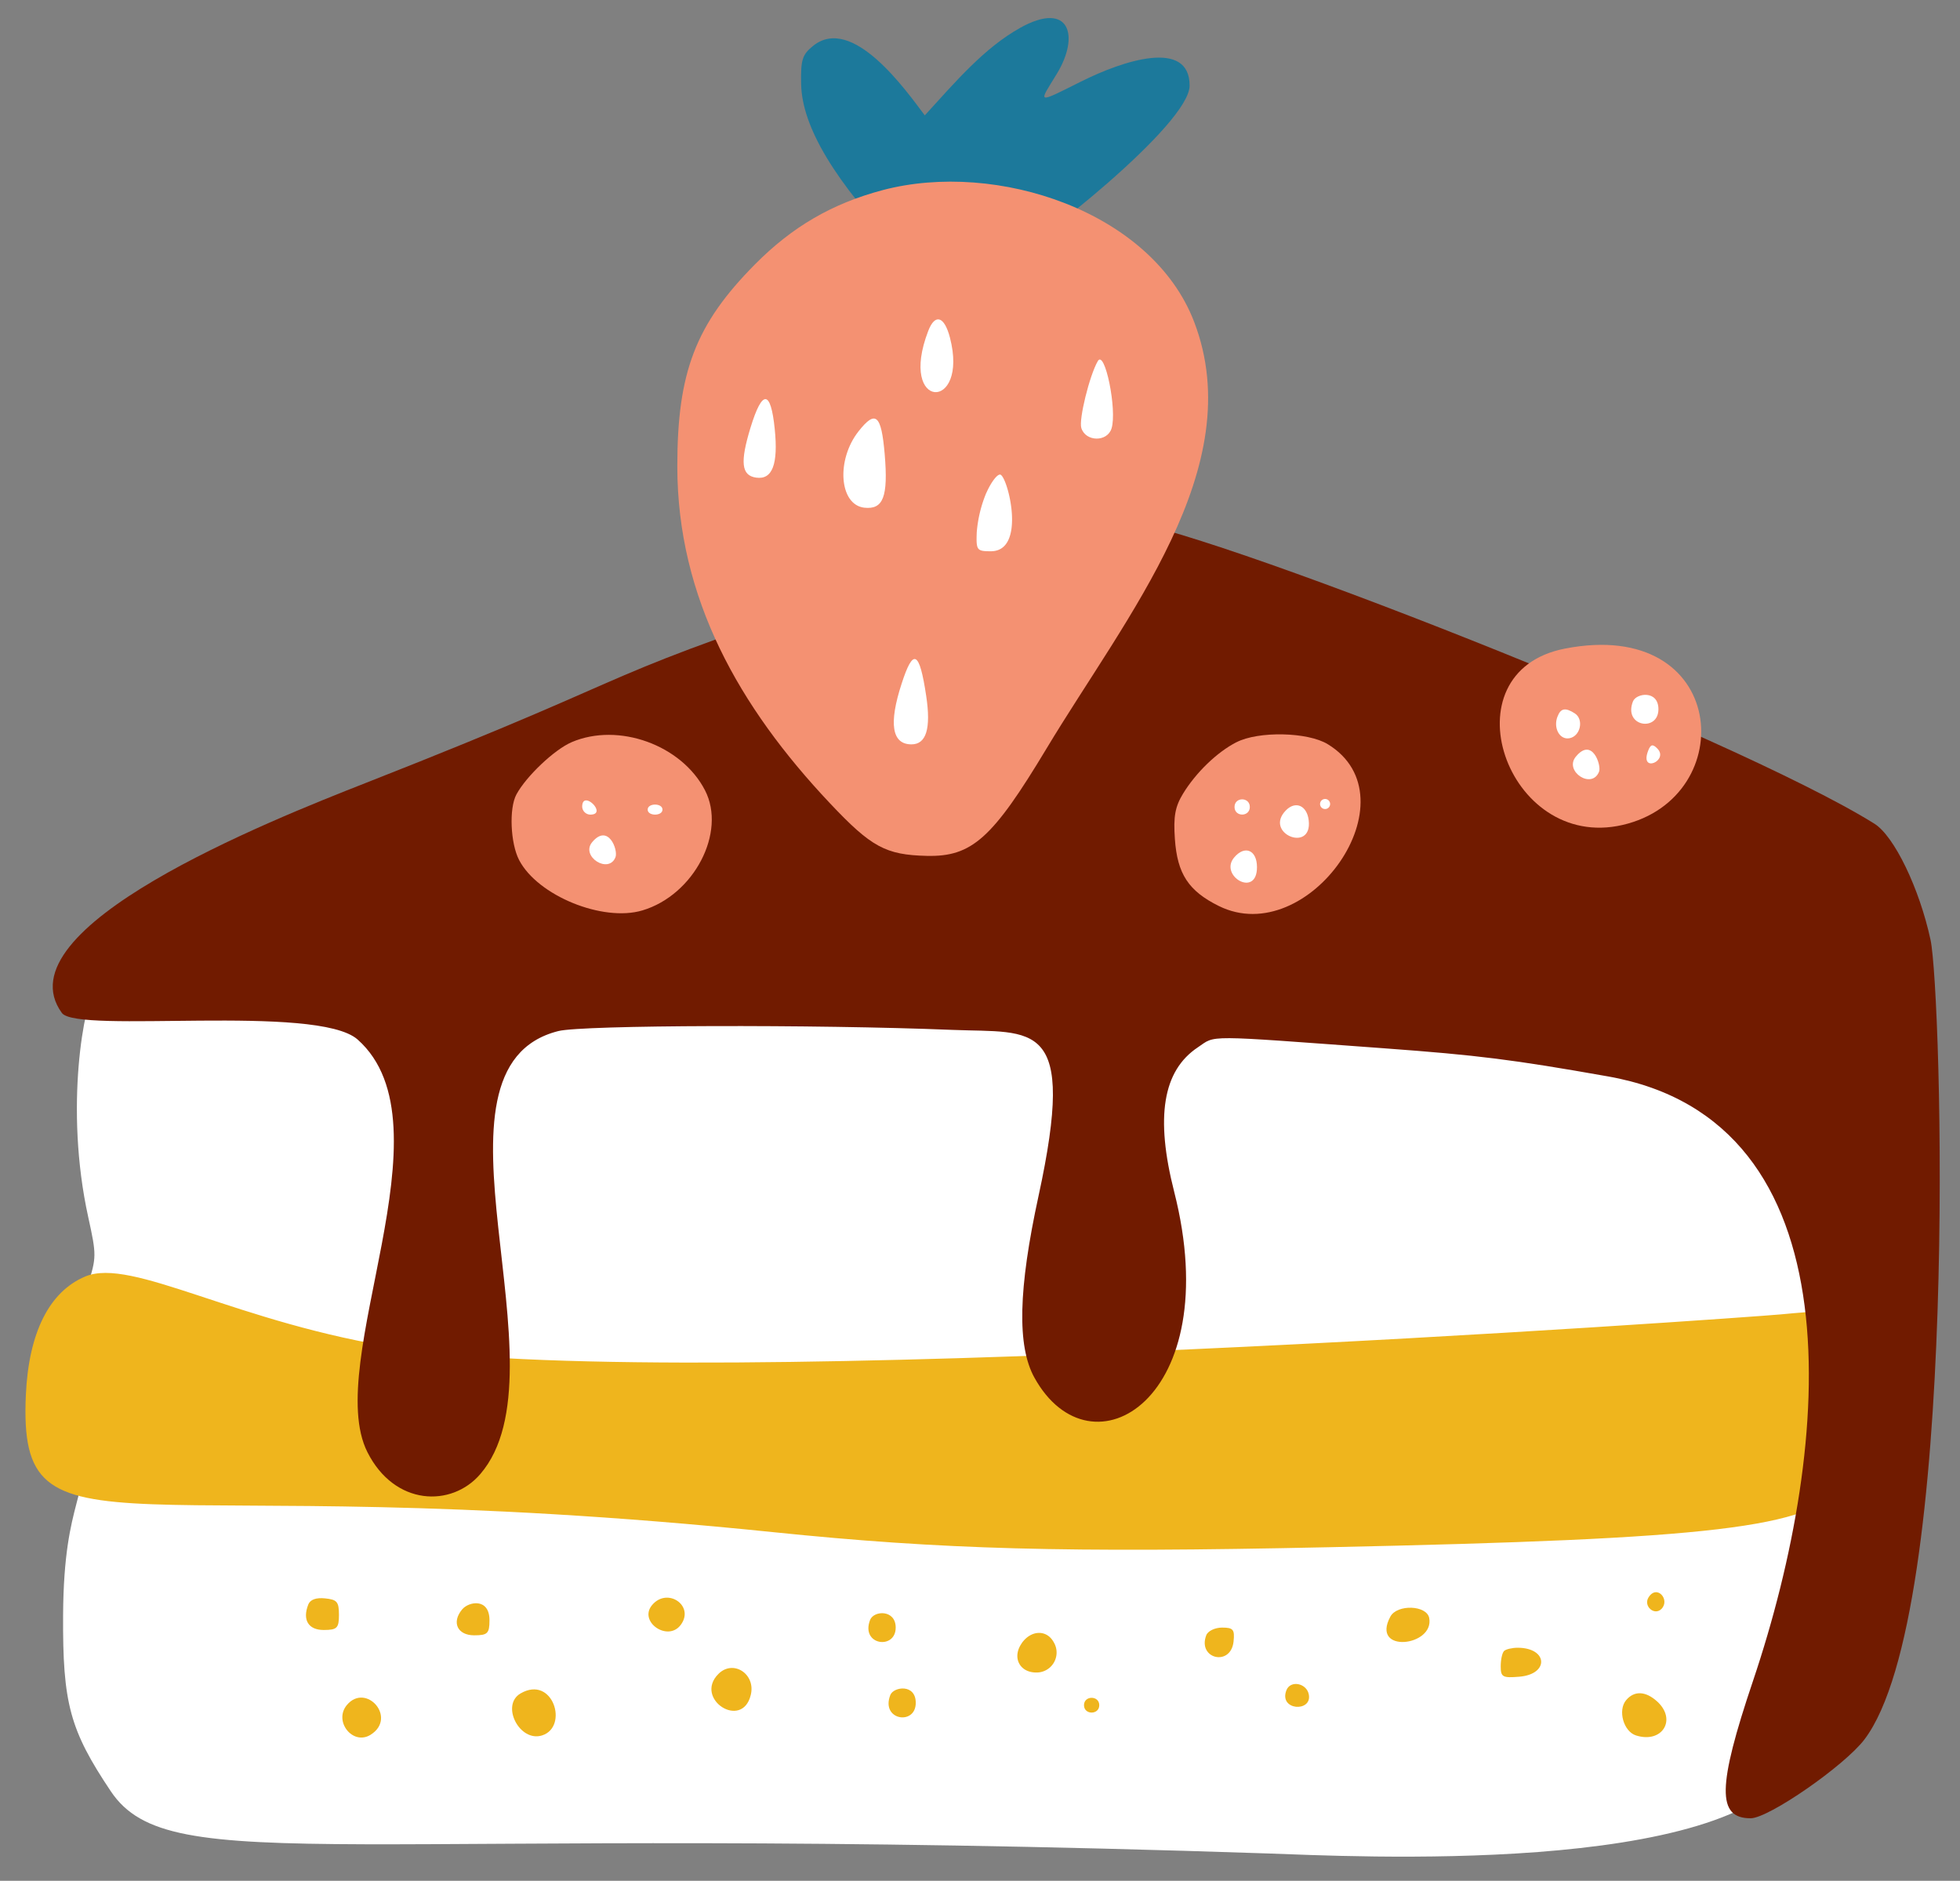
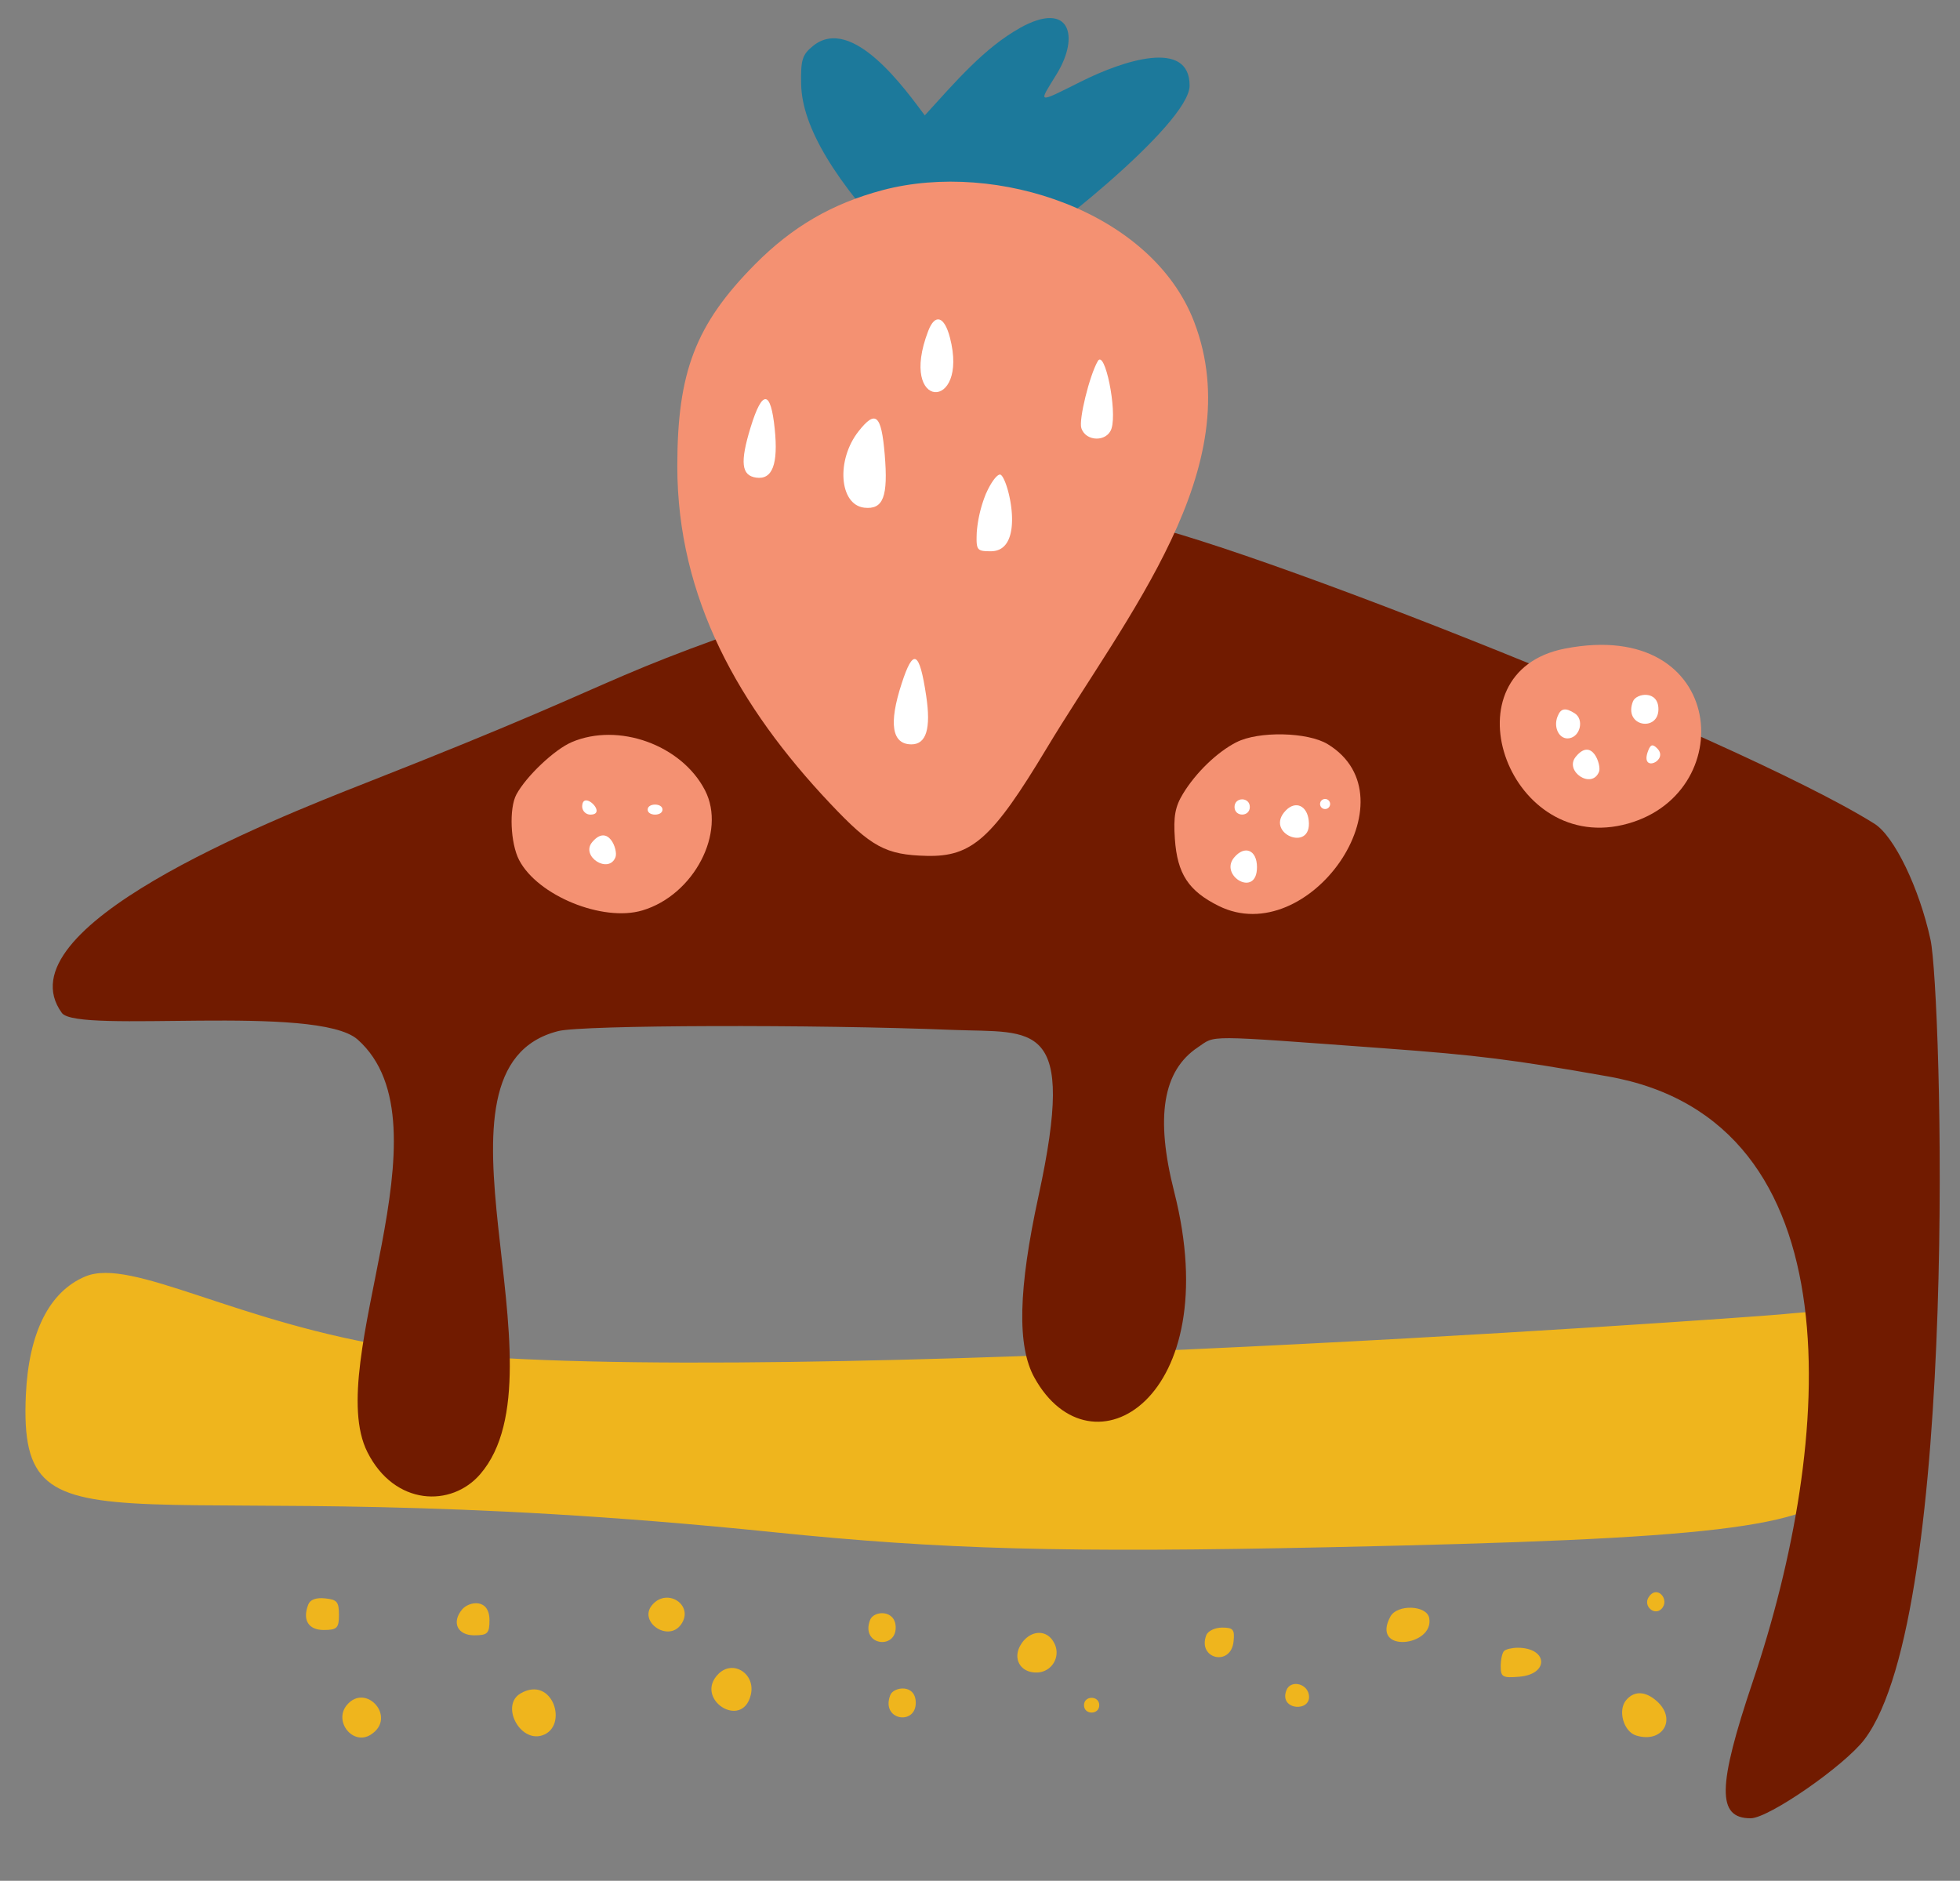
<svg xmlns="http://www.w3.org/2000/svg" data-name="Слой 1" fill="#000000" height="871.8" preserveAspectRatio="xMidYMid meet" version="1" viewBox="-11.8 -8.4 908.6 871.8" width="908.6" zoomAndPan="magnify">
  <rect x="-11.8" y="-8.4" width="908.6" height="871.8" fill="#808080" stroke="none" />
  <g id="change1_1">
    <path d="M461,4.59c-16.44,9.16-29.81,24.82-44.09,40.49-8.6-11.39-33.58-47-51.84-32.17-5,4.06-5.72,6.47-5.48,17.77C360,50.46,375.29,75.87,406.06,108c9.25,9.66,10,10,23.94,10,8.2,0,17.36-1.54,21.27-3.56,17.06-8.84,88.4-65.24,88.4-83.18,0-21.78-30.81-11.62-50.29-1.88C468.18,40,469.72,39.56,478,26c10.9-17.7,6.16-34.36-17-21.44Z" fill="#1c799b" />
  </g>
  <g id="change2_1">
-     <path d="M32.49,449.28c-5.17,6.37-14.62,55.49-3.37,106.56,3.85,17.5,3.84,18.65-.27,31.46-5.33,16.63-7.14,52.28-3.57,70.45,5.62,28.59-7.51,26.62-7.83,82.41-.24,41,3.11,53.36,22.12,81.75,27.81,41.51,108,14.38,536.76,28.83,36.86,1.24,214.58,10.83,244.16-41.68,6-10.6,41.27-182.61,25.07-259-10.1-47.59-43-75.66-102.19-87.09-53.87-10.4-704-5.67-704-13.71,0-4.43-3.23-4.43-6.83,0Z" fill="#ffffff" />
-   </g>
+     </g>
  <g id="change3_1">
    <path d="M27.69,583.3c-16.64,7-26.18,26-27.5,54.84-3.73,81.41,44.58,32.64,346.29,63.64,78.59,8.07,135.36,9.62,257.65,7,178.78-3.79,222.52-9,238.75-28.35,9.67-11.53,17.89-52.28,13.86-68.67-3.26-13.24-7.36-14.27-43.25-10.89-16.14,1.52-502.64,36.45-638.92,15.83C98,605.13,49.38,574.15,27.69,583.3Z" fill="#efb51d" />
  </g>
  <g id="change3_2">
    <path d="M752.39,732.07c-2.46,4,2.73,8.6,6,5.32,4.19-4.22-2.1-11.62-6-5.32Z" fill="#efb51d" />
  </g>
  <g id="change3_3">
    <path d="M131.09,735.39c-2.77,7.09.06,11.75,7.15,11.75,6.2,0,7.09-.88,7.09-7s-.92-7.08-6.43-7.65c-4.21-.43-6.9.56-7.81,2.88Z" fill="#efb51d" />
  </g>
  <g id="change3_4">
    <path d="M290.46,735.62c-6.39,7.7,7.39,17.25,13.37,9.08,6.48-8.86-6.32-17.56-13.37-9.08Z" fill="#efb51d" />
  </g>
  <g id="change3_5">
    <path d="M202.43,737.61c-5,6-2.16,12,5.59,12,6.21,0,7.09-.87,7.09-7,0-10.38-9.57-8.74-12.68-5Z" fill="#efb51d" />
  </g>
  <g id="change3_6">
    <path d="M632.74,740.93c-9.33,17.3,20.49,13.84,18,.67-1.12-6-14.87-6.49-18-.67Z" fill="#efb51d" />
  </g>
  <g id="change3_7">
    <path d="M391.55,742.48c-4.53,11.75,11.87,14,11.87,3.55,0-8.43-10.13-8-11.87-3.55Z" fill="#efb51d" />
  </g>
  <g id="change3_8">
    <path d="M547.39,749.57c-4.2,11,11.43,14.7,12.66,2.88.57-5.54-.16-6.42-5.32-6.42-3.32,0-6.58,1.57-7.34,3.54Z" fill="#efb51d" />
  </g>
  <g id="change3_9">
    <path d="M461.82,753.34c-4.53,6.48-1,13.51,6.73,13.51a9.26,9.26,0,0,0,8.15-14c-3.25-6-10.55-5.76-14.88.44Z" fill="#efb51d" />
  </g>
  <g id="change3_10">
    <path d="M685.44,756.88c-.87.87-1.55,4-1.55,7.09,0,5,.88,5.47,8.64,4.83,13.89-1.16,13.29-13.33-.67-13.43-2.66,0-5.58.67-6.42,1.51Z" fill="#efb51d" />
  </g>
  <g id="change3_11">
    <path d="M321.23,767.52c-11.52,11.52,11,26.17,15,9.75,2.42-9.75-8.18-16.62-15-9.75Z" fill="#efb51d" />
  </g>
  <g id="change3_12">
    <path d="M584.55,775.05c-3.7,9.5,12,10.3,10.38,2-1-5.31-8.52-6.76-10.38-2Z" fill="#efb51d" />
  </g>
  <g id="change3_13">
    <path d="M229.51,776.55c-9.33,5.43-.44,22.77,10,19.46,12.47-4,5-28.16-10-19.46Z" fill="#efb51d" />
  </g>
  <g id="change3_14">
    <path d="M400.93,777.27c-4.61,11.75,11.79,14.29,11.79,3.65,0-9-10.3-7.47-11.79-3.65Z" fill="#efb51d" />
  </g>
  <g id="change3_15">
    <path d="M742,779.7c-3.92,4.7-1.17,14.49,4.59,16.32,12.19,3.87,19.11-7.37,9.75-15.81-5.32-4.8-10.6-5-14.34-.51Z" fill="#efb51d" />
  </g>
  <g id="change3_16">
    <path d="M149,781.92c-6.29,7.54,2.77,18.93,11,13.79,12.52-7.87-2.14-24.37-11-13.79Z" fill="#efb51d" />
  </g>
  <g id="change3_17">
    <path d="M490.71,782c0,4.56,7.08,4.56,7.08,0s-7.08-4.56-7.08,0Z" fill="#efb51d" />
  </g>
  <g id="change4_1">
    <path d="M406.74,258.37c-158.24,52.34-103.07,38.83-249,96.15C112.58,372.25-11.75,421.77,16.88,461.13,24,470.92,135.15,456.74,154,473.46c44.71,39.74-16.46,149.73,4.53,191.26,12.61,25,39,25.64,52.29,10.19,41.65-48.29-31.46-188.38,36.22-205.39,11.26-2.82,118.53-3.14,182.77-.54,37.82,1.53,57.78-5.61,39.82,77-9.39,43.2-10,69.58-1.91,84.18,26.22,47.41,89.23,9.83,64.79-86.17-8.8-34.56-5.28-56.09,10.95-66.91,8.61-5.74,1.77-5.77,86.62.45,43.16,3.17,59.38,5.2,103.46,13C849.7,510.94,838.19,660,800.81,770.84c-16.51,49-16.75,63.58-1.06,63.58,8.35,0,43.52-24.37,52.76-36.55C896.86,739.4,888.29,451,883.14,427.23c-5.17-23.92-16.85-48.09-26-53.81-64.56-40.4-317.3-139.8-351.58-141-18.2-.62-20.38-.05-98.81,25.9Z" fill="#711b00" />
  </g>
  <g id="change5_1">
    <path d="M397.44,79.71c-23.49,6.21-42,17-59.32,34.49-27.45,27.74-35.94,49.85-35.94,93.49,0,61.19,28.71,111.67,70.7,156.18,19.22,20.39,25.88,24,44.94,24.45,20.92.49,30.45-8.05,55.49-49.7,37-61.55,94.29-130.33,68.46-197.83-19.54-51.06-91.48-75-144.33-61.08Z" fill="#f49172" />
  </g>
  <g id="change5_2">
    <path d="M713.57,292.26c-55.47,10.85-27.1,94.19,26.81,81.73,55-12.72,49.1-96.57-26.81-81.73Z" fill="#f49172" />
  </g>
  <g id="change5_3">
    <path d="M253.22,335.61c-8,3.41-21.14,15.86-25.65,24.28-3.44,6.41-2.76,22.59,1.27,30.35,8.57,16.51,38.78,28.85,57.16,23.36,23.93-7.14,39.08-36.23,29-55.71-10.85-21-40.09-31.55-61.8-22.28Z" fill="#f49172" />
  </g>
  <g id="change5_4">
    <path d="M561.38,335.63c-9,4.6-18.77,14.07-24.73,23.81-3.71,6.08-4.54,10.64-3.81,21.05,1.12,16.17,6.31,24.09,20.34,31.05,41.49,20.59,91.42-50.05,50.51-75-9.27-5.66-32.12-6.14-42.31-.89Z" fill="#f49172" />
  </g>
  <g id="change2_2">
    <path d="M418.5,145c-14.21,37,19,37.59,10.07,3.11-2.59-10-6.92-11.31-10.07-3.11Z" fill="#ffffff" />
  </g>
  <g id="change2_3">
    <path d="M497.1,159c-3.84,6.65-8.87,27.09-7.63,31,2,6.42,12,6.58,14,.22,2.68-8.42-3.11-36.86-6.36-31.24Z" fill="#ffffff" />
  </g>
  <g id="change2_4">
-     <path d="M336.14,189.75c-4.95,16.17-4.27,22.27,2.59,23.24,7.52,1.07,10.29-6.19,8.61-22.58-1.85-18.17-5.76-18.4-11.2-.66Z" fill="#ffffff" />
+     <path d="M336.14,189.75c-4.95,16.17-4.27,22.27,2.59,23.24,7.52,1.07,10.29-6.19,8.61-22.58-1.85-18.17-5.76-18.4-11.2-.66" fill="#ffffff" />
  </g>
  <g id="change2_5">
    <path d="M386.2,191.52c-10.47,13.29-8.95,34,2.6,35.4,8.85,1,11.19-5,9.52-24.77-1.56-18.39-4.19-20.69-12.12-10.63Z" fill="#ffffff" />
  </g>
  <g id="change2_6">
    <path d="M445.4,220.1A60.21,60.21,0,0,0,441,238.26c-.32,8.42,0,8.86,6.54,8.86,16.61,0,7.88-34.33,4.43-35.5-1.34-.45-4.29,3.38-6.54,8.48Z" fill="#ffffff" />
  </g>
  <g id="change2_7">
    <path d="M406.17,308.49c-6.07,18.61-4.52,28.14,4.56,28.14,6.86,0,9.1-7.32,6.84-22.38-3.15-21.05-6-22.46-11.4-5.76Z" fill="#ffffff" />
  </g>
  <g id="change2_8">
    <path d="M745.2,316.69C740.59,328.45,757,331,757,320.34c0-9-10.3-7.46-11.79-3.65Z" fill="#ffffff" />
  </g>
  <g id="change2_9">
    <path d="M710.2,323.78c-2.05,5.31,1.06,10.89,5.59,10,5.09-.95,6.74-8.74,2.44-11.51s-6.52-2.47-8,1.47Z" fill="#ffffff" />
  </g>
  <g id="change2_10">
    <path d="M752.18,339.73c-3.93,10.48,9.9,4.42,4.26-1.22-2.15-2.16-3.1-1.88-4.26,1.22Z" fill="#ffffff" />
  </g>
  <g id="change2_11">
    <path d="M718.67,342.39c-5.48,6.73,7.54,15.35,10.82,6.86,1.12-2.9-3.2-16.24-10.82-6.86Z" fill="#ffffff" />
  </g>
  <g id="change2_12">
    <path d="M258.09,365.54a3.82,3.82,0,0,0,3.77,3.65c8.27,0-3.77-11.93-3.77-3.65Z" fill="#ffffff" />
  </g>
  <g id="change2_13">
    <path d="M560.49,365.65c0,4.7,7.09,4.7,7.09,0s-7.09-4.71-7.09,0Z" fill="#ffffff" />
  </g>
  <g id="change2_14">
    <path d="M600.15,364.43a2.33,2.33,0,0,0,4.65,0,2.33,2.33,0,1,0-4.65,0Z" fill="#ffffff" />
  </g>
  <g id="change2_15">
    <path d="M288.44,366.87c0,3.1,6.87,3.1,6.87,0s-6.87-3.11-6.87,0Z" fill="#ffffff" />
  </g>
  <g id="change2_16">
    <path d="M584.33,367.2c-10.51,10.67,12.34,20,10.55,4.65-.8-6.87-6.08-9.19-10.55-4.65Z" fill="#ffffff" />
  </g>
  <g id="change2_17">
    <path d="M262.74,381.93c-5.55,6.62,7.63,15,10.78,7,1.31-3.37-3.37-15.81-10.78-7Z" fill="#ffffff" />
  </g>
  <g id="change2_18">
    <path d="M560.27,389.13c-7,8.46,10.63,18.87,10.63,4.43,0-8-5.72-10.36-10.63-4.43Z" fill="#ffffff" />
  </g>
</svg>